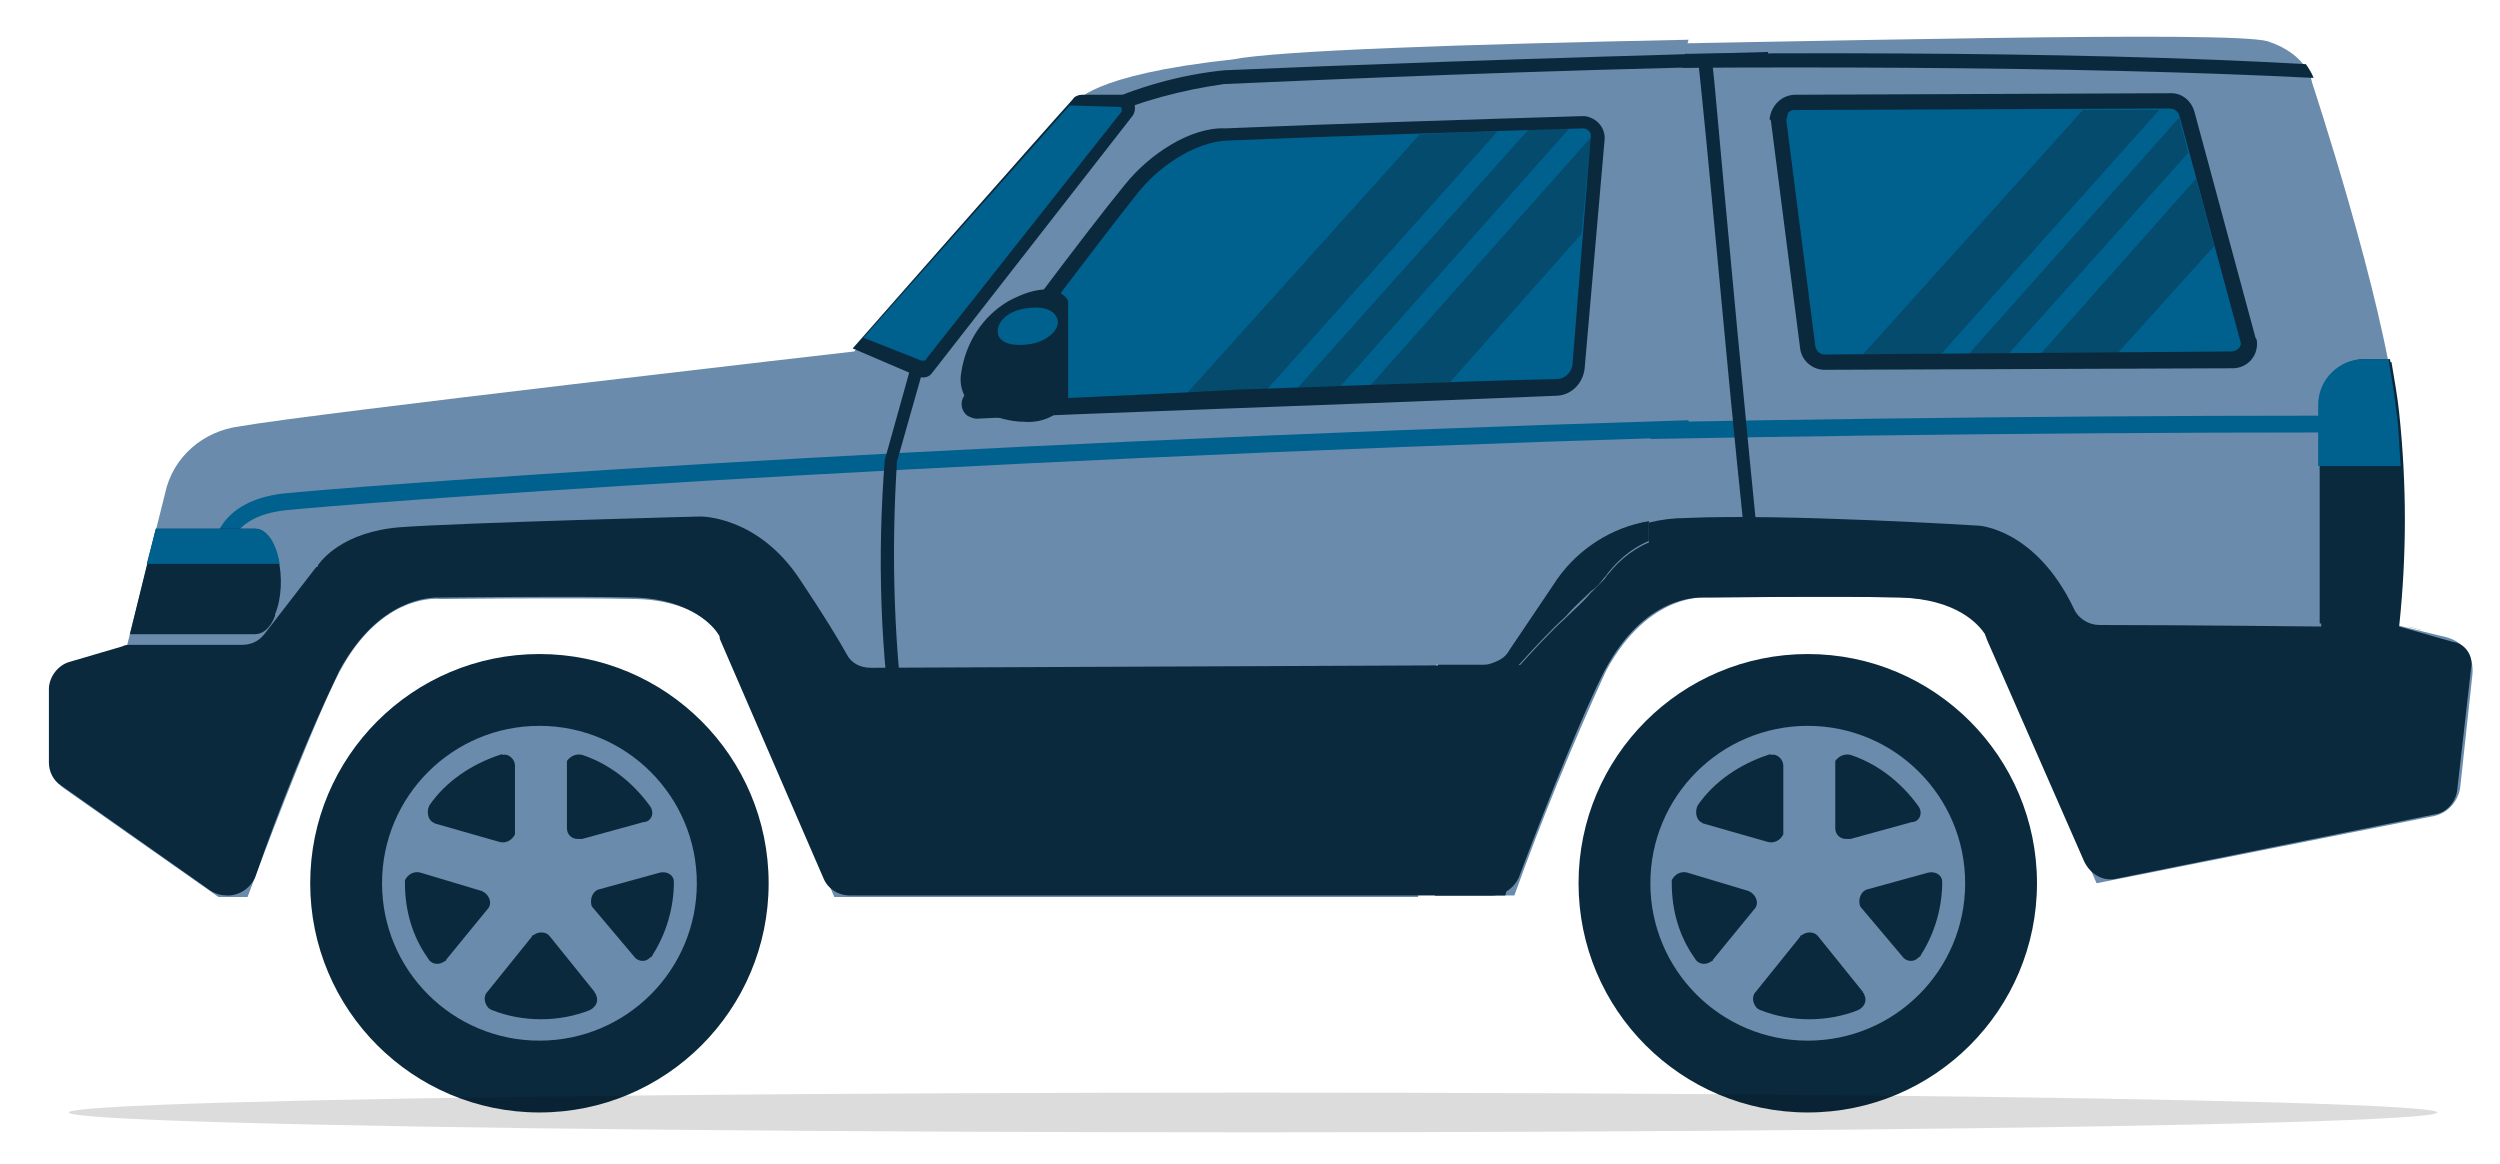
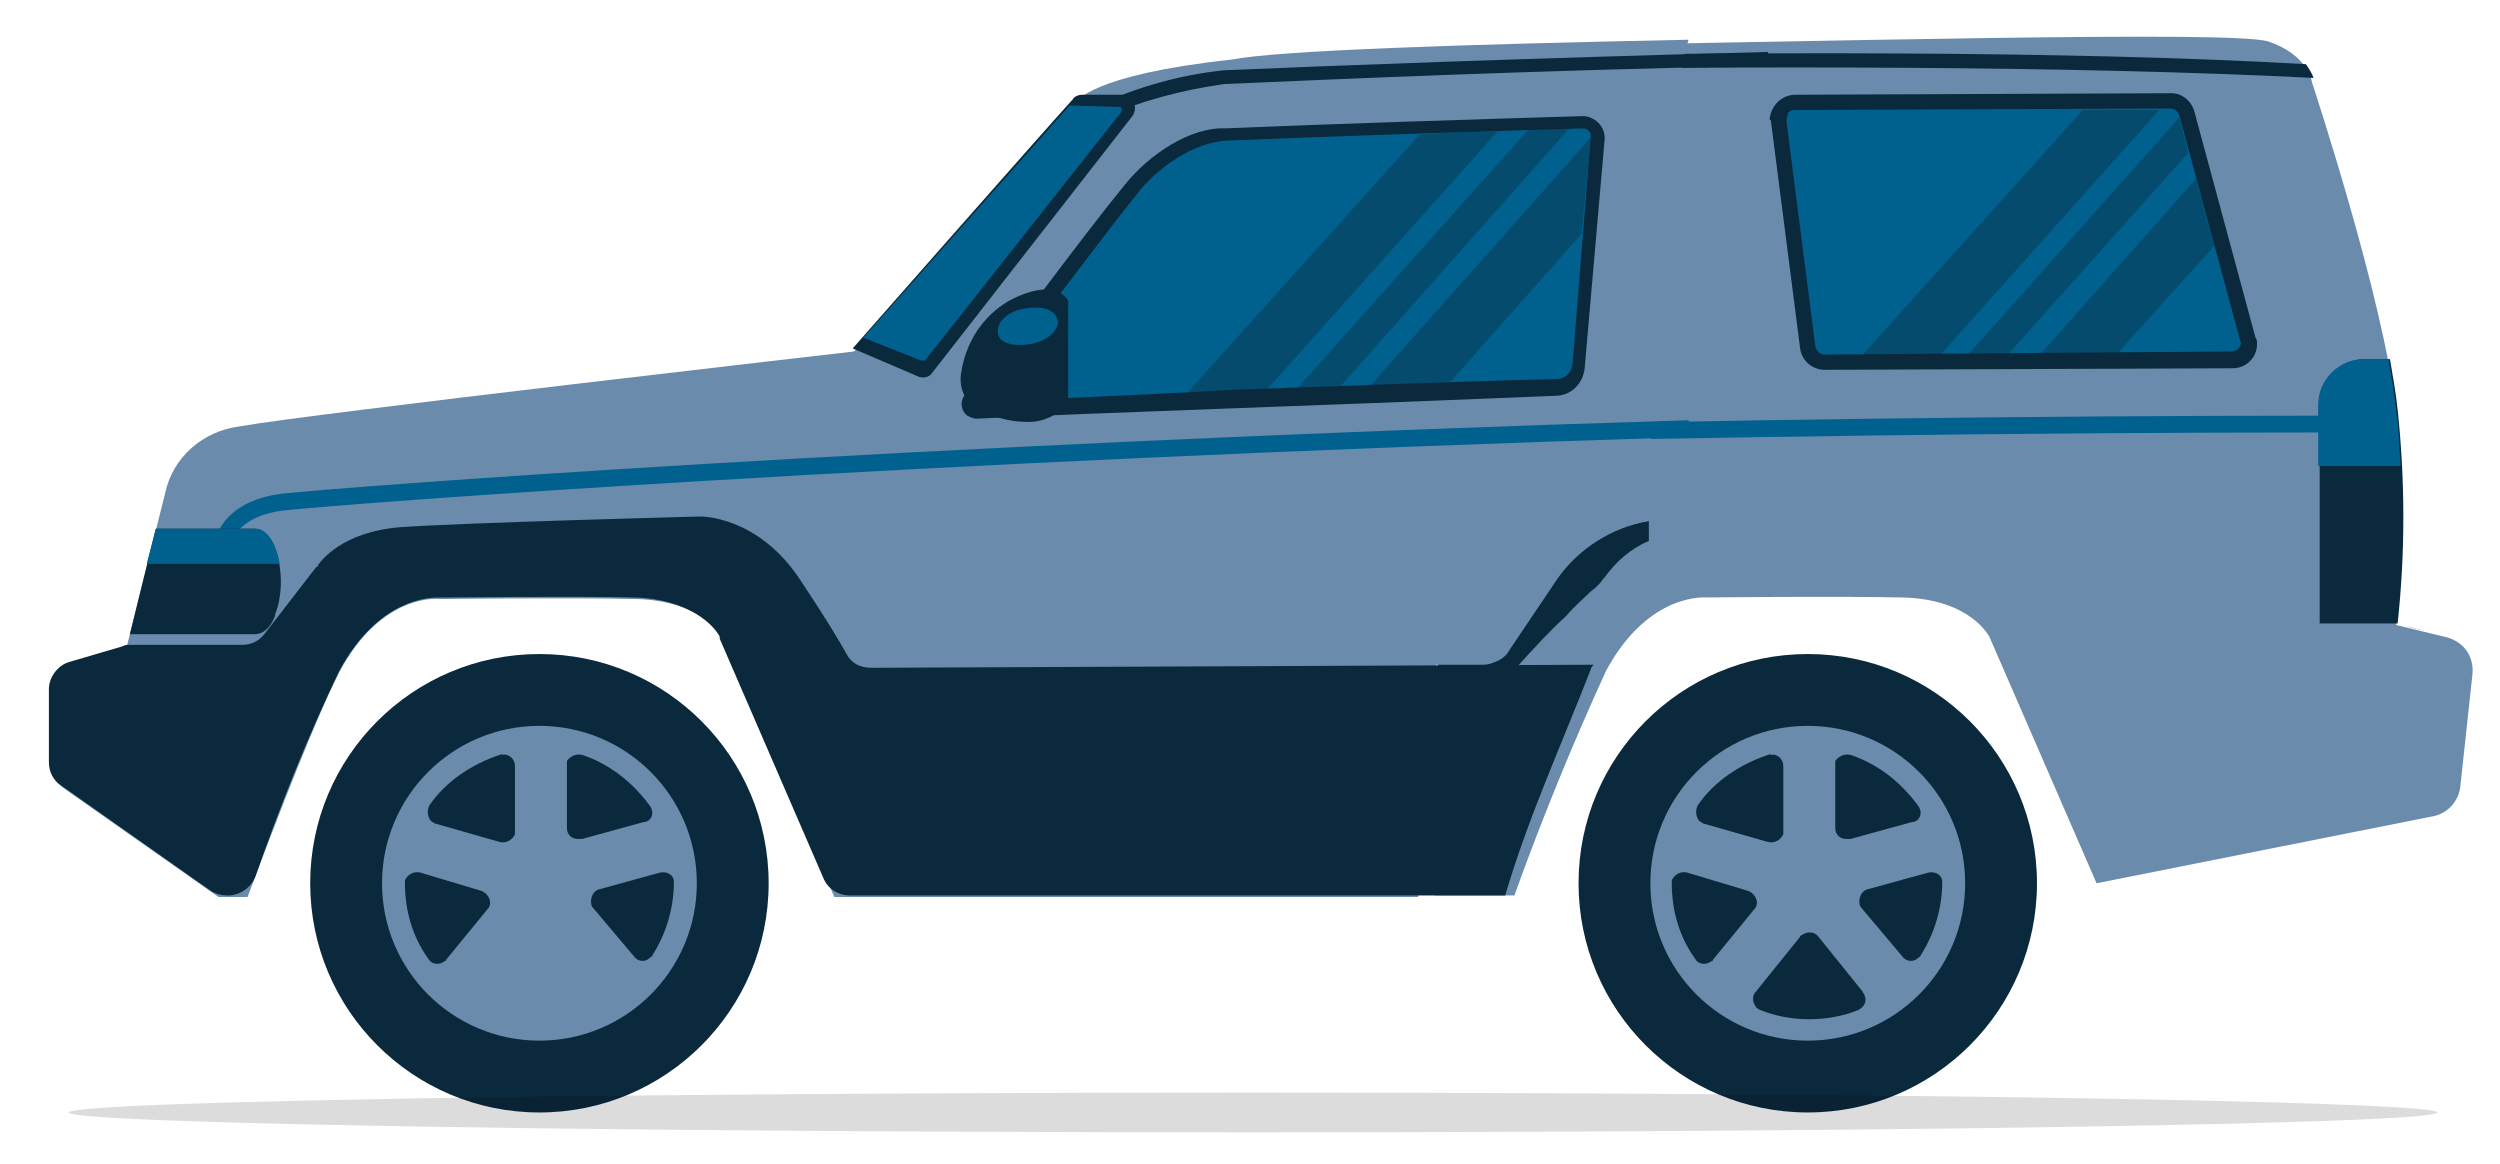
<svg xmlns="http://www.w3.org/2000/svg" version="1.1" id="Layer_1" x="0px" y="0px" viewBox="0 0 163.6 76.2" style="enable-background:new 0 0 163.6 76.2;" xml:space="preserve">
  <style type="text/css">
	.st0{fill:#0A293C;}
	.st1{fill:#6A8BAB;}
	.st2{fill:none;}
	.st3{fill:#00618F;}
	.st4{opacity:0.39;}
	.st5{opacity:0.14;enable-background:new    ;}
</style>
  <title>Small SUV</title>
  <g>
    <circle class="st0" cx="118.3" cy="57.8" r="15" />
    <circle class="st1" cx="118.3" cy="57.8" r="10.3" />
    <circle class="st2" cx="118.3" cy="57.8" r="8.8" />
    <path class="st0" d="M114.9,64.9c-0.3,0.3-0.2,0.8,0.1,1.1c0.1,0,0.1,0.1,0.2,0.1c1,0.4,2.1,0.6,3.2,0.6c1.1,0,2.2-0.2,3.2-0.6   c0.4-0.2,0.6-0.6,0.4-1c0-0.1-0.1-0.1-0.1-0.2l-2.9-3.6c-0.2-0.3-0.7-0.4-1.1-0.1c-0.1,0-0.1,0.1-0.1,0.1L114.9,64.9z" />
    <path class="st0" d="M110.4,57.1c-0.4-0.1-0.8,0.1-1,0.5c0,0.1,0,0.1,0,0.2l0,0c0,1.8,0.5,3.5,1.5,4.9c0.2,0.4,0.7,0.5,1.1,0.2   c0.1,0,0.1-0.1,0.1-0.1l2.7-3.3c0.3-0.3,0.2-0.8-0.2-1.1c-0.1,0-0.1-0.1-0.2-0.1L110.4,57.1z" />
    <path class="st0" d="M125.5,52.7c-1.1-1.5-2.6-2.7-4.4-3.3c-0.4-0.1-0.8,0.1-1,0.4c0,0.1,0,0.2,0,0.3v4.1c0,0.4,0.3,0.7,0.7,0.7   c0.1,0,0.2,0,0.3,0l4-1.1C125.6,53.8,125.9,53.2,125.5,52.7z" />
    <path class="st0" d="M115.7,49.4c-1.8,0.6-3.5,1.7-4.6,3.3c-0.2,0.4-0.1,0.9,0.2,1.1c0.1,0,0.1,0.1,0.2,0.1l4.2,1.2   c0.4,0.1,0.8-0.1,1-0.5c0-0.1,0-0.1,0-0.2v-4.3c0-0.4-0.4-0.8-0.8-0.7C115.8,49.3,115.8,49.4,115.7,49.4z" />
    <path class="st0" d="M126.2,57.1l-4,1.1c-0.4,0.1-0.6,0.6-0.5,1c0,0.1,0.1,0.2,0.1,0.2l2.7,3.2c0.2,0.3,0.7,0.4,1,0.1   c0.1-0.1,0.2-0.1,0.2-0.2c0.9-1.4,1.4-3.1,1.4-4.8l0,0C127.1,57.3,126.7,57,126.2,57.1C126.3,57.1,126.3,57.1,126.2,57.1z" />
    <path class="st1" d="M160.1,41.7l-3.3-0.8c0.5-4.7,0.5-9.3,0-14c-0.8-7.3-5.5-21.5-5.5-21.5s-0.2-1.8-2.9-2.7   c-2.6-0.7-28.2,0-53.1,0.4c-0.2,18.7-1.3,36.8-1.4,55.5h5.2c1.8-5,3.8-9.9,6-14.7c2.8-5.2,6.6-4.8,6.6-4.8s8.3-0.1,12.8,0   s5.7,2.6,5.7,2.6l7,16.1l22.1-4.4c0.9-0.2,1.6-1,1.7-1.9l0.8-7.4C161.9,42.9,161.2,42,160.1,41.7z" />
-     <path class="st0" d="M161.7,43.8l-0.9,7.9c-0.1,0.8-0.7,1.5-1.5,1.6l-20.8,4.2c-0.9,0.2-1.7-0.3-2.1-1.1L130,41.8   c0-0.1-0.1-0.2-0.1-0.3c-0.4-0.6-1.8-2.3-5.6-2.4c-4.2-0.1-11.9,0-12.7,0h-0.1c-0.5,0-3.9-0.1-6.5,4.8c-1.3,2.5-3.6,8.2-5.6,13.5   c-0.3,0.7-1,1.2-1.8,1.2h-3.7v-3.2c1.2-1.9,2.4-3.8,3.8-5.6c-0.4-2.2,0.2-4.5,1.7-6.2c1-1.1,2-2.2,3.1-3.2c0.5-0.5,1.1-1,1.6-1.6   l0.8-0.8c0.1-0.1,0.3-0.4,0.4-0.5c-0.1,0.1-0.2,0.2-0.3,0.4c0.7-1,1.7-1.9,2.9-2.4v-1.3c0.8-0.2,1.6-0.3,2.4-0.3   c6.4-0.3,19.2,0.5,19.2,0.5s3.7,0.2,6.2,5.4c0.3,0.7,1,1.1,1.7,1.1c5.2,0,14.5,0.1,14.5,0.1V26.7c0-1.7,1.3-3,3-3l0,0h1.6   c0.2,1.2,0.4,2.3,0.5,3.3c0.5,4.7,0.5,9.3,0,14l3.5,1C161.3,42.1,161.9,42.9,161.7,43.8C161.7,43.8,161.7,43.8,161.7,43.8z" />
    <path class="st0" d="M158.7,41.3l-1.1-0.3C157.5,41,158.7,41.3,158.7,41.3z" />
    <path class="st3" d="M94.5,27.9V29c18-0.4,37.5-0.7,57.9-0.7v-1.1C132,27.2,112.5,27.5,94.5,27.9z" />
    <path class="st0" d="M156.9,26.8c-0.1-1-0.3-2.1-0.5-3.3h-1.6c-1.7,0-3,1.3-3,3v14.3h5.1C157.4,36.2,157.4,31.5,156.9,26.8z" />
    <path class="st0" d="M150.9,4.2c-15.7-0.9-36.5-0.8-55.7-0.5v0.9c19.5-0.3,40.5-0.3,56.2,0.5C151.3,4.8,151.1,4.5,150.9,4.2z" />
-     <path class="st0" d="M114.4,37.1c-0.9-7.6-2.3-23.8-3.1-31.5l-0.2-1.9l0.9-0.1l0.2,1.9c0.7,7.8,2.2,23.9,3,31.5L114.4,37.1z" />
    <path class="st0" d="M115.9,8l1.9,14.8c0.1,0.8,0.8,1.4,1.6,1.4l26.7-0.1c0.9,0,1.6-0.7,1.6-1.6c0-0.1,0-0.3-0.1-0.4l-4-14.8   c-0.2-0.7-0.8-1.2-1.5-1.2l-24.6,0.1c-0.9,0-1.6,0.7-1.7,1.6C115.9,7.9,115.9,7.9,115.9,8z" />
    <path class="st3" d="M119.4,23.2c-0.3,0-0.5-0.2-0.6-0.5l-1.9-14.8c0-0.2,0.1-0.3,0.1-0.5c0.1-0.1,0.2-0.2,0.4-0.2L142,7.1   c0.3,0,0.5,0.2,0.6,0.4l4,14.8c0.1,0.2,0,0.4-0.1,0.5c-0.1,0.1-0.3,0.2-0.5,0.2L119.4,23.2z" />
    <path class="st3" d="M151.7,26.5v4h5.4c-0.1-1.2-0.1-2.4-0.3-3.7c-0.1-1-0.3-2.1-0.5-3.3h-1.6C153.1,23.5,151.7,24.8,151.7,26.5z" />
    <g class="st4">
      <polygon class="st0" points="121.9,23.2 127,23.2 141.3,7.2 136.3,7.2   " />
    </g>
    <g class="st4">
      <polygon class="st0" points="138.5,23.2 144.9,16.1 143.7,11.7 133.5,23.2   " />
    </g>
    <g class="st4">
      <polygon class="st0" points="131.4,23.2 143.2,10 142.6,7.7 128.8,23.2   " />
    </g>
    <circle class="st0" cx="35.3" cy="57.8" r="15" />
    <circle class="st1" cx="35.3" cy="57.8" r="10.3" />
    <circle class="st2" cx="35.3" cy="57.8" r="8.8" />
-     <path class="st0" d="M31.9,64.9c-0.3,0.3-0.2,0.8,0.1,1.1c0.1,0,0.1,0.1,0.2,0.1c1,0.4,2.1,0.6,3.2,0.6c1.1,0,2.2-0.2,3.2-0.6   c0.4-0.2,0.6-0.6,0.4-1c0-0.1-0.1-0.1-0.1-0.2L36,61.3c-0.2-0.3-0.7-0.4-1.1-0.1c-0.1,0-0.1,0.1-0.1,0.1L31.9,64.9z" />
    <path class="st0" d="M27.5,57.1c-0.4-0.1-0.8,0.1-1,0.5c0,0.1,0,0.1,0,0.2l0,0c0,1.8,0.5,3.5,1.5,4.9c0.2,0.4,0.7,0.5,1.1,0.2   c0.1,0,0.1-0.1,0.1-0.1l2.7-3.3c0.3-0.3,0.2-0.8-0.2-1.1c-0.1,0-0.1-0.1-0.2-0.1L27.5,57.1z" />
    <path class="st0" d="M42.5,52.7c-1.1-1.5-2.6-2.7-4.4-3.3c-0.4-0.1-0.8,0.1-1,0.4c0,0.1,0,0.2,0,0.3v4.1c0,0.4,0.3,0.7,0.7,0.7   c0.1,0,0.2,0,0.3,0l4-1.1C42.6,53.8,42.9,53.2,42.5,52.7z" />
    <path class="st0" d="M32.7,49.4c-1.8,0.6-3.5,1.7-4.6,3.3c-0.2,0.4-0.1,0.9,0.2,1.1c0.1,0,0.1,0.1,0.2,0.1l4.2,1.2   c0.4,0.1,0.8-0.1,1-0.5c0-0.1,0-0.1,0-0.2v-4.3c0-0.4-0.4-0.8-0.8-0.7C32.8,49.3,32.8,49.4,32.7,49.4z" />
    <path class="st0" d="M43.2,57.1l-4,1.1c-0.4,0.1-0.6,0.6-0.5,1c0,0.1,0.1,0.2,0.1,0.2l2.7,3.2c0.2,0.3,0.7,0.4,1,0.1   c0.1-0.1,0.2-0.1,0.2-0.2c0.9-1.4,1.4-3.1,1.4-4.8l0,0C44.1,57.3,43.7,57,43.2,57.1C43.3,57.1,43.3,57.1,43.2,57.1z" />
    <path class="st0" d="M107.9,35v0.4c-1.2,0.5-2.2,1.4-2.9,2.4c0.2-0.2,0.2-0.3,0.3-0.4c-0.1,0.1-0.3,0.4-0.4,0.5   c-0.2,0.3-0.5,0.6-0.8,0.8c-0.5,0.5-1.1,1-1.6,1.6c-1.1,1-2.1,2.1-3.1,3.2c-1.5,1.7-2.1,4-1.7,6.2c-1.3,1.8-2.6,3.7-3.8,5.6   c0-4,0.1-7.9,0.2-11.9h3.1c0.7,0,1.3-0.3,1.6-0.9l3.1-4.6v0c1.4-2,3.6-3.4,6-3.8L107.9,35z" />
    <path class="st1" d="M110.5,2.6c-0.2,0.6-0.3,1.2-0.4,1.8c-0.7,9.9-2.1,19.7-2.3,29.7c-2.4,0.4-4.6,1.8-6,3.8V38l-3.1,4.6   c-0.4,0.5-1,0.9-1.6,0.9H94c-0.1,4-0.2,7.9-0.2,11.9v0.1c-0.6,1-0.9,2.1-1,3.2H54.6l-7.3-16.9c0,0-1.2-2.5-5.7-2.6s-12.8,0-12.8,0   S25,38.7,22.2,44c-1.4,2.7-3.9,9.1-6,14.7h-1.9L4.2,51.6c-0.6-0.4-0.9-1.1-0.9-1.8v-4.4c0-1,0.6-1.9,1.6-2.1l3.4-1l2.5-10   c0.5-2.4,2.5-4.1,4.9-4.4c4.4-0.8,40.2-4.9,40.2-4.9L70.4,6.7c0,0,0.9-1.8,10.2-2.8C83.6,3.3,95.7,2.9,110.5,2.6z" />
    <path class="st0" d="M61,24.4L74.1,7.6c0.3-0.4,0.2-1-0.2-1.2c-0.1-0.1-0.3-0.2-0.5-0.2h-2.6c-0.2,0-0.5,0.1-0.6,0.3   c-2,2.2-14.4,16.3-14.4,16.3l4.2,1.8C60.4,24.8,60.8,24.7,61,24.4z" />
    <path class="st0" d="M104.1,43.8c0-0.1,0.1-0.2,0.2-0.3L57,43.7c-0.7,0-1.3-0.3-1.6-0.9c-0.5-0.9-1.4-2.4-3-4.8   c-2.8-4.3-6.6-4.2-6.6-4.2s-15.4,0.4-19.6,0.7c-3.8,0.3-5.2,2.2-5.4,2.5c0,0.1,0,0.1-0.1,0.1l-3.4,4.4c-0.4,0.5-0.9,0.7-1.5,0.7   H8.5c-0.2,0-0.3,0-0.5,0.1l-3.4,1c-0.8,0.2-1.4,1-1.4,1.8v4.8c0,0.6,0.3,1.2,0.8,1.5l9.8,6.9c0.3,0.2,0.7,0.3,1.1,0.3l0,0   c0.8,0,1.5-0.5,1.8-1.2c1.6-4.6,3.4-9.1,5.5-13.5c2.6-4.8,6-4.8,6.5-4.8h0.1c0.8,0,8.5-0.1,12.7,0c3.7,0.1,5.2,1.9,5.5,2.4   c0.1,0.1,0.1,0.2,0.1,0.3l6.8,15.7c0.3,0.7,1,1.1,1.7,1.1h42.9C100,53.5,102.2,48.7,104.1,43.8z" />
    <path class="st3" d="M110.5,27.5c-52.3,1.6-88.3,4.4-92,4.8c-4.2,0.5-4.5,3.3-4.5,3.4l-1.1,4.9l1.1,0.2l1.1-5c0-0.1,0.2-2,3.5-2.4   c3.7-0.4,39.8-3.2,92-4.8C110.6,28.2,110.5,27.9,110.5,27.5z" />
    <path class="st0" d="M16.7,34.6h-6.5l-1.7,6.9h8.2c0.5,0,1-0.4,1.3-1.2v-0.1C18.9,38,18.1,34.6,16.7,34.6z" />
    <path class="st0" d="M115.7,3.4C100.3,3.8,87,4.3,80.1,4.6c-2.9,0.3-5.7,1.1-8.3,2.3l0.3,0.8c2.6-1.1,5.2-1.8,8-2.2   c7-0.3,20.2-0.9,35.6-1.2V3.4z" />
-     <path class="st0" d="M62.1,57.3c0-0.1-1.2-1.6-3.5-8.2c-1-6.3-1.2-12.7-0.7-19l1.9-6.8l0.8,0.2l-1.9,6.7   c-0.4,6.2-0.2,12.4,0.7,18.6c2.2,6.3,3.3,7.9,3.3,7.9L62.1,57.3z" />
    <path class="st3" d="M73.4,7.1C73.4,7,73.3,7,73.2,7L70,6.9c-2.3,2.6-11.1,12.5-13.5,15.2l3.8,1.5h0.1c0.1,0,0.2,0,0.2-0.1   L73.4,7.3L73.4,7.1z" />
    <path class="st0" d="M73.6,12.1c-2.7,3.3-8.1,10.6-10.5,13.8c-0.3,0.4-0.2,1,0.2,1.3c0.2,0.1,0.4,0.2,0.6,0.2   c8-0.4,21.1-0.8,37.9-1.5c1,0,1.8-0.8,1.9-1.8L105,9.2c0.1-0.8-0.5-1.5-1.3-1.6c-0.1,0-0.2,0-0.2,0c-6.6,0.2-16.3,0.5-23.3,0.8   C77.9,8.3,75.2,10.1,73.6,12.1z" />
    <path class="st3" d="M64,26.3c1.8-2.3,7.6-10.1,10.4-13.6c1.3-1.7,3.7-3.4,5.9-3.5c7.1-0.3,16.8-0.6,23.3-0.8l0,0   c0.2,0,0.3,0.1,0.4,0.2c0.1,0.1,0.1,0.2,0.1,0.3l-1.2,15c-0.1,0.5-0.5,0.9-1,0.9C94,25,87,25.3,80.9,25.5   C73.9,25.9,68.2,26.1,64,26.3z" />
    <path class="st0" d="M64.3,27c-1-0.4-1.6-1.5-1.4-2.6c0.3-2,1.4-3.7,3.1-4.7c3.2-1.7,3.9,0,3.9,0v6.5c-0.6,1-1.7,1.5-2.9,1.4   C66.1,27.6,65.2,27.3,64.3,27z" />
    <path class="st3" d="M69.2,20.9c0.2,0.6-0.6,1.4-1.7,1.6s-2.1,0-2.2-0.7s0.6-1.4,1.7-1.6S69,20.2,69.2,20.9z" />
    <path class="st3" d="M9.6,36.9h8.7c-0.2-1.3-0.8-2.3-1.6-2.3h-6.5L9.6,36.9z" />
    <g class="st4">
      <path class="st0" d="M77.7,25.7c1,0,2-0.1,3-0.1c0.7,0,1.4-0.1,2.2-0.1L98,8.6c-1.6,0-3.4,0.1-5.1,0.2L77.7,25.7z" />
    </g>
    <g class="st4">
      <path class="st0" d="M94.9,25l8.6-9.7l0.6-6.3L89.7,25.2C91.4,25.2,93.1,25.1,94.9,25z" />
    </g>
    <g class="st4">
      <path class="st0" d="M84.9,25.4c0.9,0,1.8-0.1,2.8-0.1l15-16.9c-0.9,0-1.8,0-2.7,0.1L84.9,25.4z" />
    </g>
    <ellipse class="st5" cx="82" cy="72.8" rx="77.5" ry="1.3" />
  </g>
</svg>